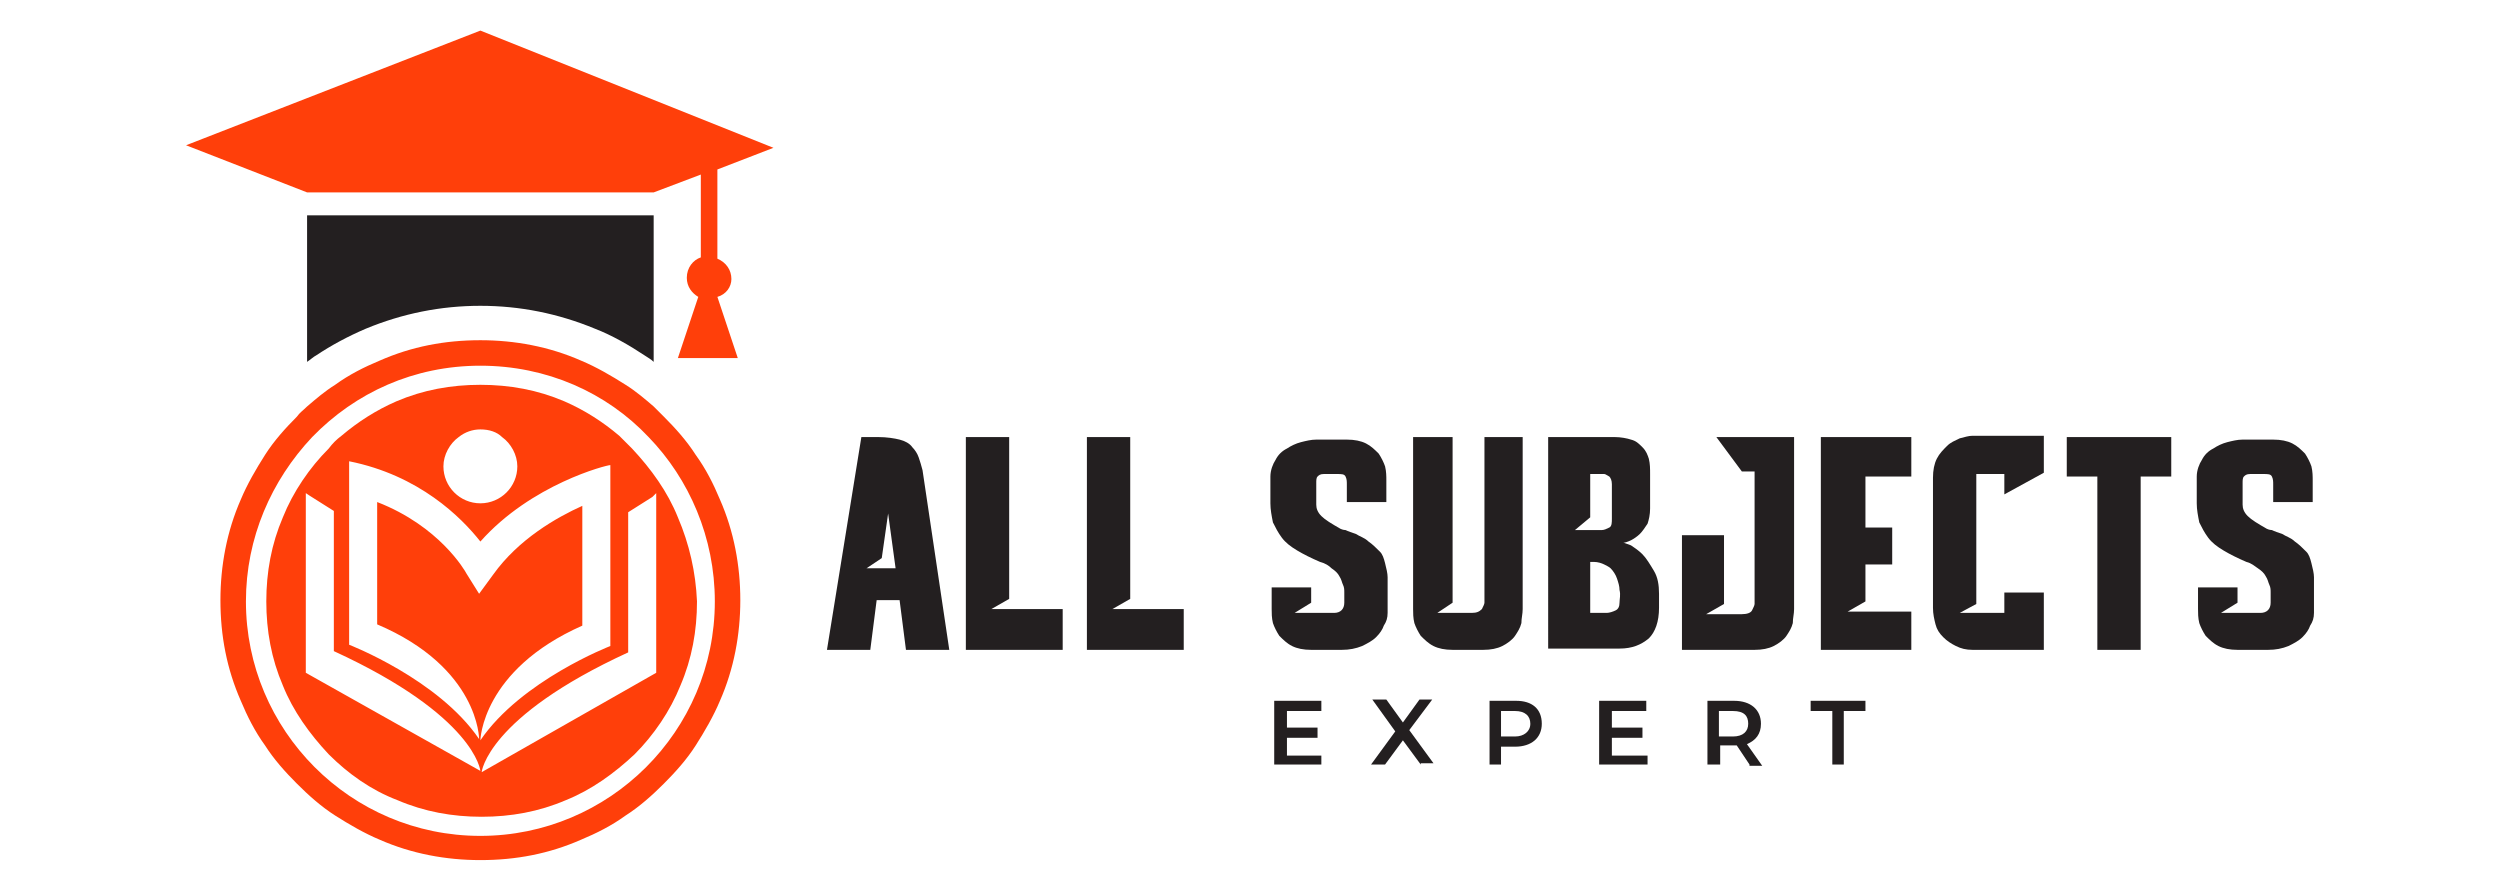
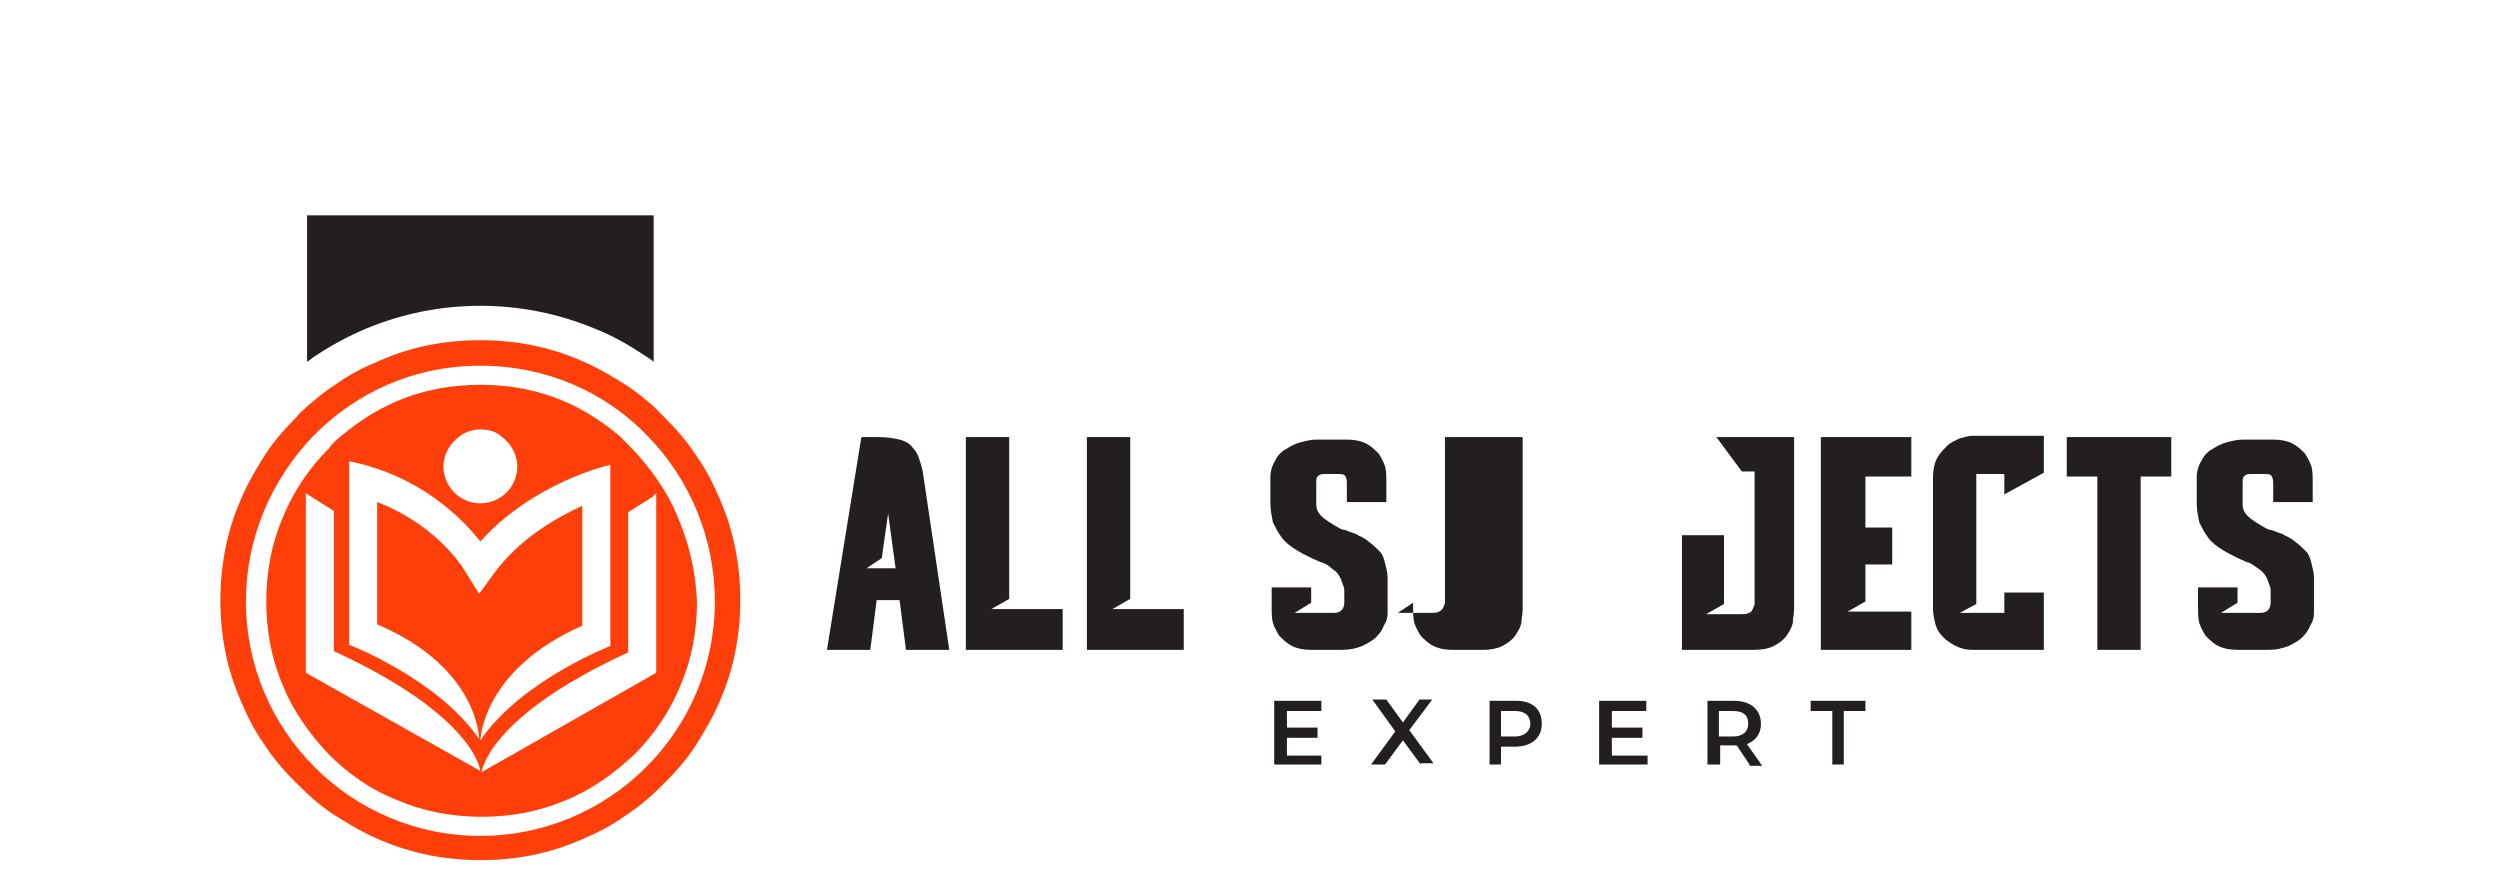
<svg xmlns="http://www.w3.org/2000/svg" version="1.1" id="Layer_1" x="0px" y="0px" viewBox="0 0 196.2 70" style="enable-background:new 0 0 196.2 70;" xml:space="preserve">
  <style type="text/css">
	.st0{fill:#ff3f0a;}
	.st1{fill:#231F20;}
	.st2{fill:#231F20;}
</style>
  <g>
    <g>
      <g>
        <g>
-           <path class="st0" d="M57.4,21.9c0-0.7-0.4-1.3-1.1-1.6l0-7l4.4-1.7l-23-9.2l-23.1,9l9.5,3.7h27.2l3.7-1.4l0,6.5      c-0.6,0.2-1.1,0.8-1.1,1.6c0,0.7,0.4,1.2,0.9,1.5l-1.6,4.8h4.7l-1.6-4.8C57,23.1,57.4,22.5,57.4,21.9z" />
-         </g>
+           </g>
        <path class="st1" d="M51.3,16.9v11.5c-0.2-0.2-0.4-0.3-0.7-0.5c-1.2-0.8-2.6-1.6-3.9-2.1c-2.9-1.2-5.9-1.8-9-1.8     c-3.1,0-6.1,0.6-9,1.8c-1.4,0.6-2.7,1.3-3.9,2.1c-0.2,0.1-0.4,0.3-0.7,0.5V16.9H51.3z" />
      </g>
      <g>
        <path class="st0" d="M56.5,39.2c-0.5-1.2-1.1-2.4-1.9-3.5c-0.7-1.1-1.6-2.1-2.5-3c-0.3-0.3-0.5-0.5-0.8-0.8     c-0.7-0.6-1.4-1.2-2.2-1.7c-1.1-0.7-2.3-1.4-3.5-1.9c-2.5-1.1-5.2-1.6-7.9-1.6c-2.8,0-5.4,0.5-7.9,1.6c-1.2,0.5-2.4,1.1-3.5,1.9     c-0.8,0.5-1.5,1.1-2.2,1.7c-0.3,0.3-0.6,0.5-0.8,0.8c-0.9,0.9-1.8,1.9-2.5,3c-0.7,1.1-1.4,2.3-1.9,3.5c-1.1,2.5-1.6,5.2-1.6,7.9     c0,2.8,0.5,5.4,1.6,7.9c0.5,1.2,1.1,2.4,1.9,3.5c0.7,1.1,1.6,2.1,2.5,3c0.9,0.9,1.9,1.8,3,2.5c1.1,0.7,2.3,1.4,3.5,1.9     c2.5,1.1,5.2,1.6,7.9,1.6c2.8,0,5.4-0.5,7.9-1.6c1.2-0.5,2.4-1.1,3.5-1.9c1.1-0.7,2.1-1.6,3-2.5c0.9-0.9,1.8-1.9,2.5-3     c0.7-1.1,1.4-2.3,1.9-3.5c1.1-2.5,1.6-5.2,1.6-7.9C58.1,44.4,57.6,41.7,56.5,39.2z M37.7,28.7c5.2,0,9.9,2.1,13.2,5.6     c3.2,3.3,5.2,7.9,5.2,12.9c0,10.2-8.3,18.4-18.4,18.4c-10.2,0-18.4-8.3-18.4-18.4c0-5,2-9.5,5.2-12.9     C27.9,30.8,32.5,28.7,37.7,28.7z" />
        <path class="st0" d="M53.2,40.6c-0.8-2-2.1-3.8-3.6-5.4c-0.3-0.3-0.7-0.7-1-1c-1.3-1.1-2.7-2-4.3-2.7c-2.1-0.9-4.3-1.3-6.6-1.3     c-2.3,0-4.5,0.4-6.6,1.3c-1.6,0.7-3,1.6-4.3,2.7c-0.4,0.3-0.7,0.6-1,1c-1.5,1.5-2.8,3.4-3.6,5.4c-0.9,2.1-1.3,4.3-1.3,6.6     c0,2.3,0.4,4.5,1.3,6.6c0.8,2,2.1,3.8,3.6,5.4c1.5,1.5,3.3,2.8,5.4,3.6c2.1,0.9,4.3,1.3,6.6,1.3c2.3,0,4.5-0.4,6.6-1.3     c2-0.8,3.8-2.1,5.4-3.6c1.5-1.5,2.8-3.4,3.6-5.4c0.9-2.1,1.3-4.3,1.3-6.6C54.6,44.9,54.1,42.7,53.2,40.6z M51.5,38.7v14.1     l-13.7,7.8c0,0,0.4-4.3,11.5-9.4v-11l1.9-1.2L51.5,38.7z M38.7,45.1l-1.1,1.5L36.6,45c-0.1-0.2-2.1-3.7-7-5.6V49c8,3.4,8,9,8,9     c-3.2-4.7-10.2-7.4-10.2-7.4v-13l0-1.4c5.5,1.1,8.8,4.4,10.3,6.3c4-4.5,9.9-6,10.2-6v14.2c0,0-7,2.7-10.2,7.4c0,0,0.1-5.5,8-9     v-9.4C43.7,40.6,40.7,42.3,38.7,45.1z M39.4,34.3c0.7,0.5,1.2,1.4,1.2,2.3c0,1.6-1.3,2.9-2.9,2.9c-1.6,0-2.9-1.3-2.9-2.9     c0-0.9,0.5-1.8,1.2-2.3c0.5-0.4,1.1-0.6,1.7-0.6C38.4,33.7,39,33.9,39.4,34.3z M24,38.7l0.3,0.2l1.9,1.2v11     c11.1,5.1,11.5,9.4,11.5,9.4L24,52.8V38.7z" />
      </g>
    </g>
    <g>
      <g>
        <path class="st2" d="M70.6,47.1h-1.8L68.3,51h-3.4l2.7-16.7h1.3c0.7,0,1.3,0.1,1.7,0.2c0.4,0.1,0.8,0.3,1,0.6     c0.2,0.2,0.4,0.5,0.5,0.8c0.1,0.3,0.2,0.6,0.3,1L74.5,51h-3.4L70.6,47.1z M70.3,44.7l-0.6-4.4l-0.5,3.5l-1.2,0.8H70.3z" />
        <path class="st2" d="M79.2,34.3V47l-1.4,0.8h5.6V51h-7.6V34.3H79.2z" />
        <path class="st2" d="M88.7,34.3V47l-1.4,0.8h5.6V51h-7.6V34.3H88.7z" />
        <path class="st2" d="M105.7,39.2V38c0-0.2,0-0.4-0.1-0.6c-0.1-0.2-0.3-0.2-0.7-0.2h-1c-0.3,0-0.4,0.1-0.5,0.2     c-0.1,0.1-0.1,0.3-0.1,0.5v1.7c0,0.3,0.1,0.6,0.4,0.9c0.3,0.3,0.8,0.6,1.5,1c0,0,0.2,0.1,0.4,0.1c0.2,0.1,0.5,0.2,0.8,0.3     c0.3,0.2,0.7,0.3,1,0.6c0.3,0.2,0.6,0.5,0.9,0.8c0.2,0.2,0.3,0.5,0.4,0.9c0.1,0.4,0.2,0.8,0.2,1.1v2.8h0c0,0.4-0.1,0.7-0.3,1     c-0.1,0.3-0.3,0.6-0.6,0.9c-0.3,0.3-0.7,0.5-1.1,0.7c-0.5,0.2-1,0.3-1.6,0.3h-2.4c-0.6,0-1.1-0.1-1.5-0.3c-0.4-0.2-0.7-0.5-1-0.8     c-0.2-0.3-0.4-0.7-0.5-1c-0.1-0.4-0.1-0.8-0.1-1.1v-1.7h3.1v1.2l-1.3,0.8h3.1c0.5,0,0.8-0.3,0.8-0.8v-0.8c0-0.2,0-0.4-0.1-0.6     c-0.1-0.2-0.1-0.4-0.3-0.7c-0.1-0.2-0.3-0.4-0.6-0.6c-0.2-0.2-0.5-0.4-0.9-0.5c-0.7-0.3-1.3-0.6-1.8-0.9c-0.5-0.3-0.9-0.6-1.2-1     c-0.3-0.4-0.5-0.8-0.7-1.2c-0.1-0.5-0.2-1-0.2-1.5v-2.1h0c0-0.5,0.2-1,0.4-1.3c0.2-0.4,0.5-0.7,0.9-0.9c0.3-0.2,0.7-0.4,1.1-0.5     c0.4-0.1,0.8-0.2,1.2-0.2h2.4c0.6,0,1.1,0.1,1.5,0.3c0.4,0.2,0.7,0.5,1,0.8c0.2,0.3,0.4,0.7,0.5,1c0.1,0.4,0.1,0.8,0.1,1.1v1.7     H105.7z" />
-         <path class="st2" d="M119.5,34.3v13.5c0,0.4-0.1,0.7-0.1,1.1c-0.1,0.4-0.3,0.7-0.5,1c-0.2,0.3-0.6,0.6-1,0.8     c-0.4,0.2-0.9,0.3-1.5,0.3H114c-0.6,0-1.1-0.1-1.5-0.3c-0.4-0.2-0.7-0.5-1-0.8c-0.2-0.3-0.4-0.7-0.5-1c-0.1-0.4-0.1-0.8-0.1-1.1     V34.3h3.1v13l-1.2,0.8h2.7c0.4,0,0.6-0.1,0.8-0.3c0.1-0.2,0.2-0.4,0.2-0.5v-13H119.5z" />
-         <path class="st2" d="M129.5,39.9c0,0.5-0.1,0.9-0.2,1.2c-0.2,0.3-0.4,0.6-0.6,0.8c-0.2,0.2-0.5,0.4-0.7,0.5     c-0.2,0.1-0.5,0.2-0.6,0.2c0.1,0,0.3,0.1,0.6,0.2c0.3,0.2,0.6,0.4,0.9,0.7c0.3,0.3,0.6,0.8,0.9,1.3c0.3,0.5,0.4,1.1,0.4,1.8v1.1     c0,1.1-0.3,1.9-0.8,2.4c-0.6,0.5-1.3,0.8-2.3,0.8h-5.6V34.3h5.2c0.5,0,1,0.1,1.3,0.2c0.4,0.1,0.6,0.3,0.9,0.6s0.4,0.6,0.5,0.9     c0.1,0.4,0.1,0.8,0.1,1.2V39.9z M124.8,37.2v3.4l-1.2,1h2.1c0.2,0,0.4-0.1,0.6-0.2s0.2-0.4,0.2-0.7V38c0-0.3-0.1-0.5-0.2-0.6     c-0.2-0.1-0.3-0.2-0.4-0.2H124.8z M124.8,44.1v4h1.3c0.2,0,0.5-0.1,0.7-0.2c0.2-0.1,0.3-0.3,0.3-0.6c0-0.3,0.1-0.6,0-1     c0-0.3-0.1-0.6-0.2-0.9c-0.1-0.3-0.3-0.6-0.5-0.8c-0.1-0.1-0.3-0.2-0.5-0.3c-0.2-0.1-0.5-0.2-0.8-0.2H124.8z" />
+         <path class="st2" d="M119.5,34.3v13.5c0,0.4-0.1,0.7-0.1,1.1c-0.1,0.4-0.3,0.7-0.5,1c-0.2,0.3-0.6,0.6-1,0.8     c-0.4,0.2-0.9,0.3-1.5,0.3H114c-0.6,0-1.1-0.1-1.5-0.3c-0.4-0.2-0.7-0.5-1-0.8c-0.2-0.3-0.4-0.7-0.5-1c-0.1-0.4-0.1-0.8-0.1-1.1     V34.3v13l-1.2,0.8h2.7c0.4,0,0.6-0.1,0.8-0.3c0.1-0.2,0.2-0.4,0.2-0.5v-13H119.5z" />
        <path class="st2" d="M140.8,34.3v13.5c0,0.4-0.1,0.7-0.1,1.1c-0.1,0.4-0.3,0.7-0.5,1c-0.2,0.3-0.6,0.6-1,0.8     c-0.4,0.2-0.9,0.3-1.5,0.3h-5.7v-9h3.3v5.4l-1.4,0.8h2.8c0.4,0,0.7-0.1,0.8-0.3c0.1-0.2,0.2-0.4,0.2-0.5V37h-1l-2-2.7H140.8z" />
        <path class="st2" d="M150,34.3v3.1h-3.6v4h2.1v2.9h-2.1v2.9l-1.4,0.8h5V51h-7.1V34.3H150z" />
        <path class="st2" d="M160.4,51h-5.6c-0.5,0-0.9-0.1-1.3-0.3c-0.4-0.2-0.7-0.4-1-0.7c-0.3-0.3-0.5-0.6-0.6-1     c-0.1-0.4-0.2-0.8-0.2-1.3V37.5c0-0.6,0.1-1.1,0.3-1.5c0.2-0.4,0.5-0.7,0.8-1c0.3-0.3,0.6-0.4,1-0.6c0.4-0.1,0.7-0.2,1-0.2h5.6     v2.9l-3.1,1.7v-1.6h-2.2v10.2l-1.3,0.7h3.5v-1.6h3.1V51z" />
        <path class="st2" d="M170.4,37.4h-2.4V51h-3.4V37.4h-2.4v-3.1h8.2V37.4z" />
        <path class="st2" d="M178.4,39.2V38c0-0.2,0-0.4-0.1-0.6c-0.1-0.2-0.3-0.2-0.7-0.2h-1c-0.3,0-0.4,0.1-0.5,0.2     c-0.1,0.1-0.1,0.3-0.1,0.5v1.7c0,0.3,0.1,0.6,0.4,0.9c0.3,0.3,0.8,0.6,1.5,1c0,0,0.2,0.1,0.4,0.1c0.2,0.1,0.5,0.2,0.8,0.3     c0.3,0.2,0.7,0.3,1,0.6c0.3,0.2,0.6,0.5,0.9,0.8c0.2,0.2,0.3,0.5,0.4,0.9c0.1,0.4,0.2,0.8,0.2,1.1v2.8h0c0,0.4-0.1,0.7-0.3,1     c-0.1,0.3-0.3,0.6-0.6,0.9c-0.3,0.3-0.7,0.5-1.1,0.7c-0.5,0.2-1,0.3-1.6,0.3h-2.4c-0.6,0-1.1-0.1-1.5-0.3c-0.4-0.2-0.7-0.5-1-0.8     c-0.2-0.3-0.4-0.7-0.5-1c-0.1-0.4-0.1-0.8-0.1-1.1v-1.7h3.1v1.2l-1.3,0.8h3.1c0.5,0,0.8-0.3,0.8-0.8v-0.8c0-0.2,0-0.4-0.1-0.6     c-0.1-0.2-0.1-0.4-0.3-0.7c-0.1-0.2-0.3-0.4-0.6-0.6s-0.5-0.4-0.9-0.5c-0.7-0.3-1.3-0.6-1.8-0.9c-0.5-0.3-0.9-0.6-1.2-1     c-0.3-0.4-0.5-0.8-0.7-1.2c-0.1-0.5-0.2-1-0.2-1.5v-2.1h0c0-0.5,0.2-1,0.4-1.3c0.2-0.4,0.5-0.7,0.9-0.9c0.3-0.2,0.7-0.4,1.1-0.5     c0.4-0.1,0.8-0.2,1.2-0.2h2.4c0.6,0,1.1,0.1,1.5,0.3c0.4,0.2,0.7,0.5,1,0.8c0.2,0.3,0.4,0.7,0.5,1c0.1,0.4,0.1,0.8,0.1,1.1v1.7     H178.4z" />
      </g>
      <g>
        <path class="st2" d="M103.7,59.2V60H100v-5h3.7v0.8h-2.7v1.3h2.4v0.8h-2.4v1.4H103.7z" />
        <path class="st2" d="M111.5,60l-1.4-1.9l-1.4,1.9h-1.1l1.9-2.6l-1.8-2.5h1.1l1.3,1.8l1.3-1.8h1l-1.8,2.4l1.9,2.6H111.5z" />
        <path class="st2" d="M121,56.8c0,1.1-0.8,1.8-2.1,1.8h-1.1V60h-0.9v-5h2.1C120.2,55,121,55.6,121,56.8z M120.1,56.8     c0-0.6-0.4-1-1.2-1h-1.1v2h1.1C119.6,57.8,120.1,57.4,120.1,56.8z" />
        <path class="st2" d="M129.3,59.2V60h-3.8v-5h3.7v0.8h-2.7v1.3h2.4v0.8h-2.4v1.4H129.3z" />
        <path class="st2" d="M137.3,60l-1-1.5c-0.1,0-0.1,0-0.2,0h-1.1V60H134v-5h2.1c1.3,0,2.1,0.7,2.1,1.8c0,0.8-0.4,1.3-1.1,1.6     l1.2,1.7H137.3z M136,55.8h-1.1v2h1.1c0.8,0,1.2-0.4,1.2-1S136.9,55.8,136,55.8z" />
        <path class="st2" d="M143.8,55.8h-1.7V55h4.3v0.8h-1.7V60h-0.9V55.8z" />
      </g>
    </g>
  </g>
</svg>